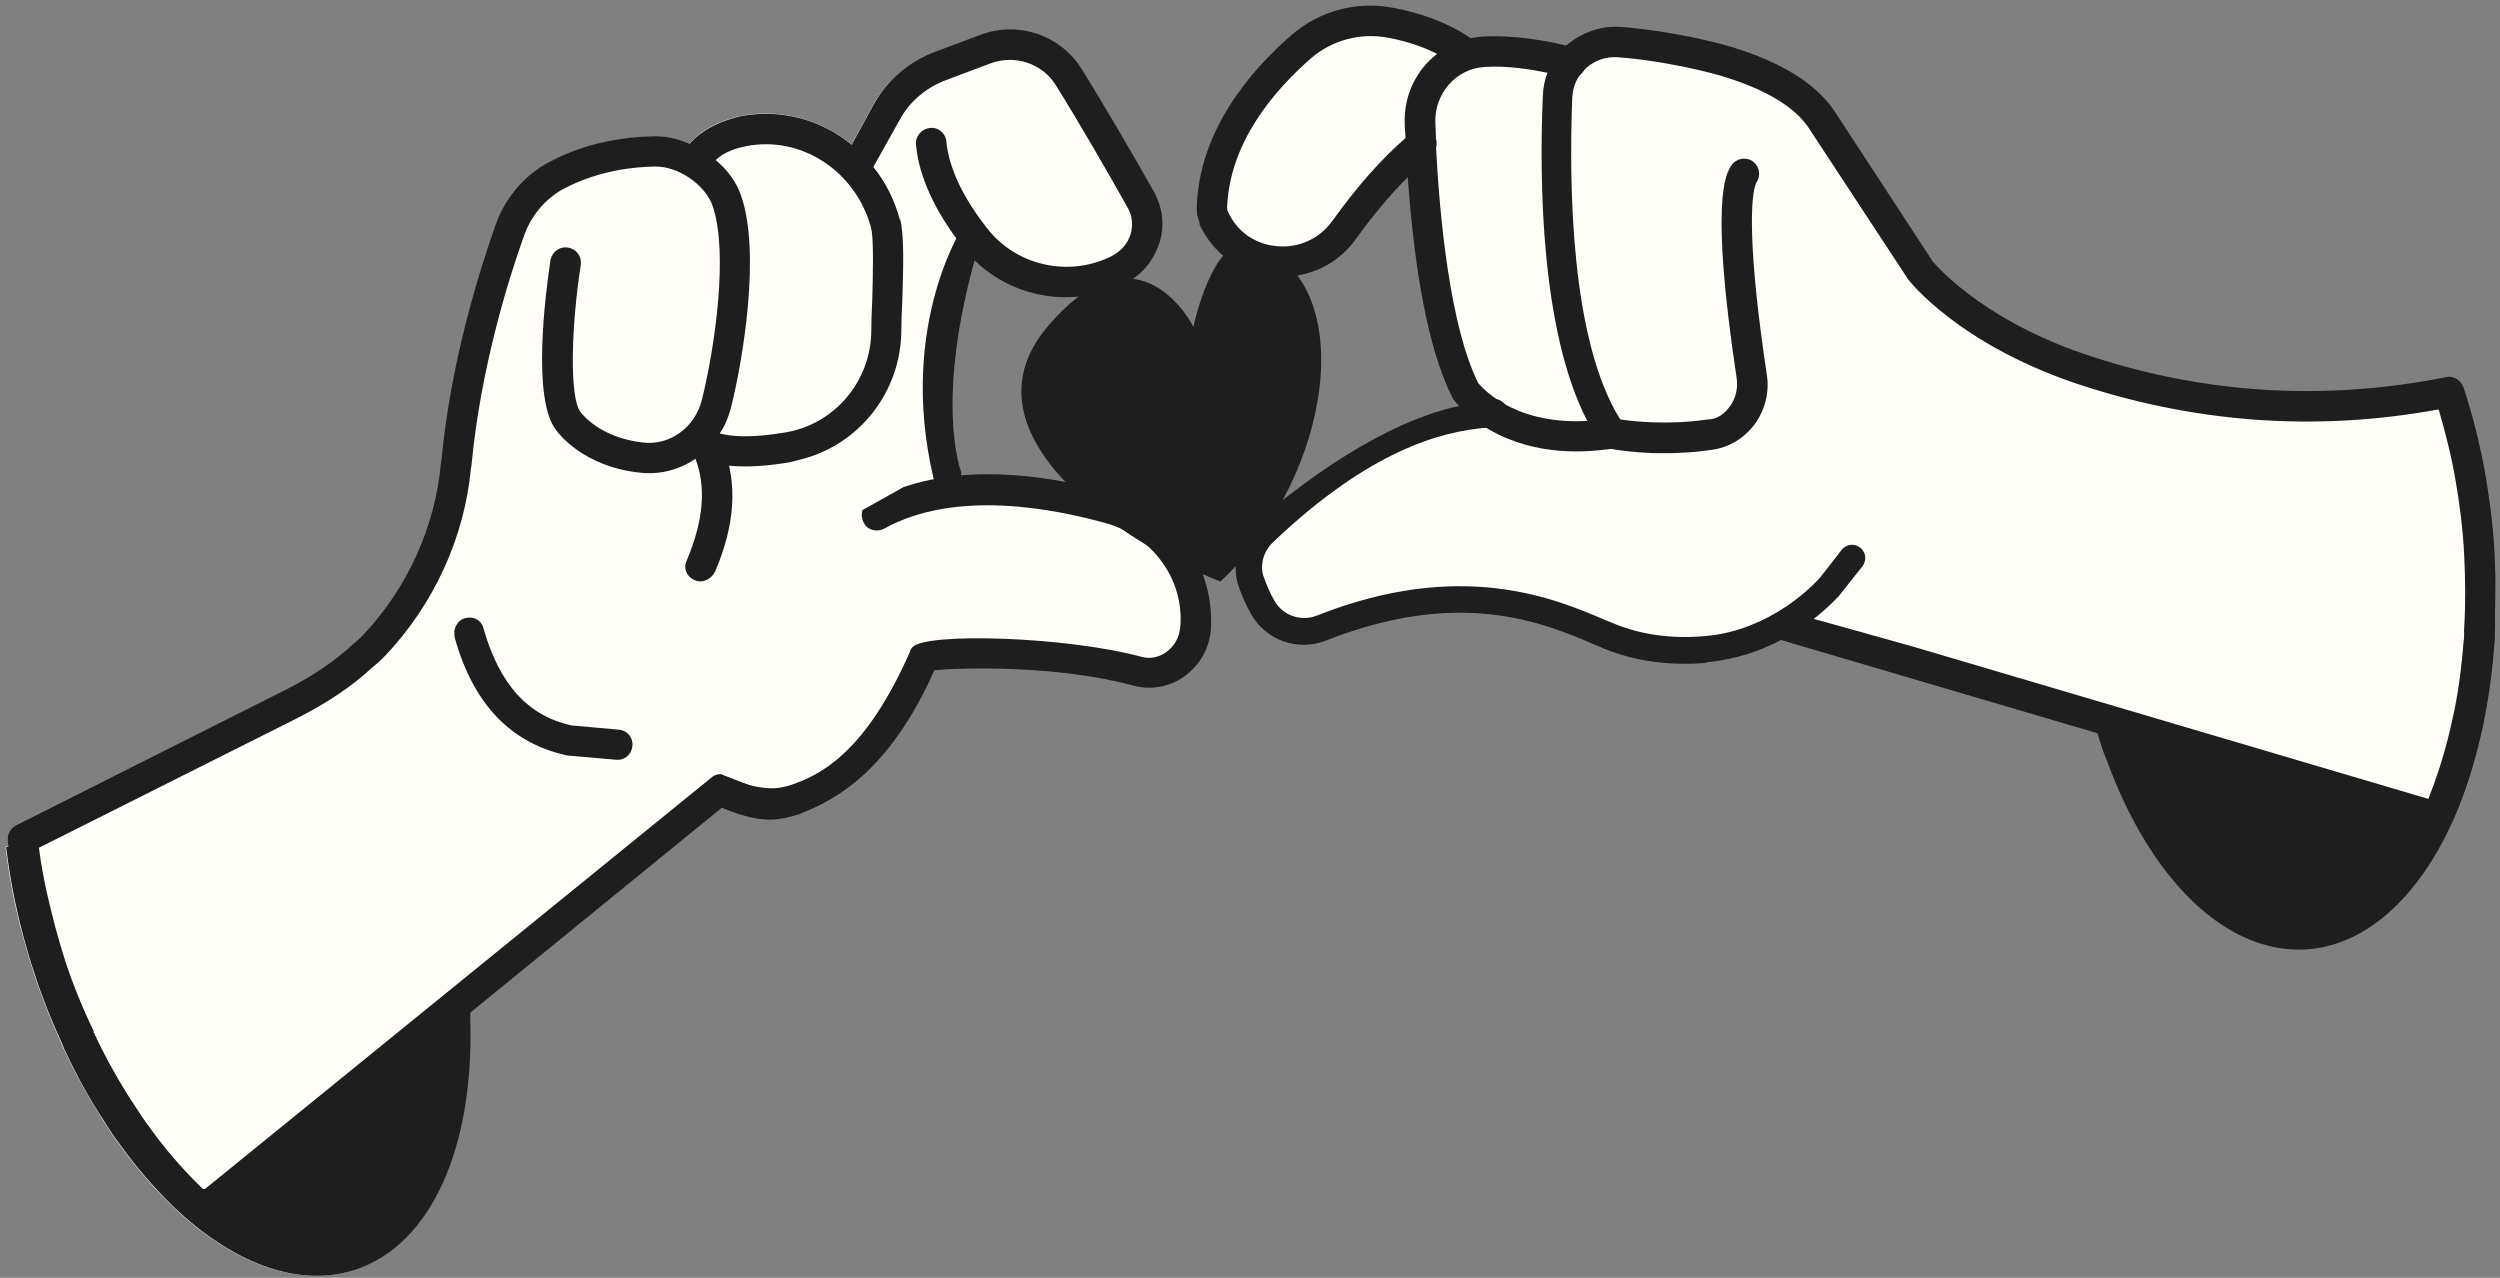
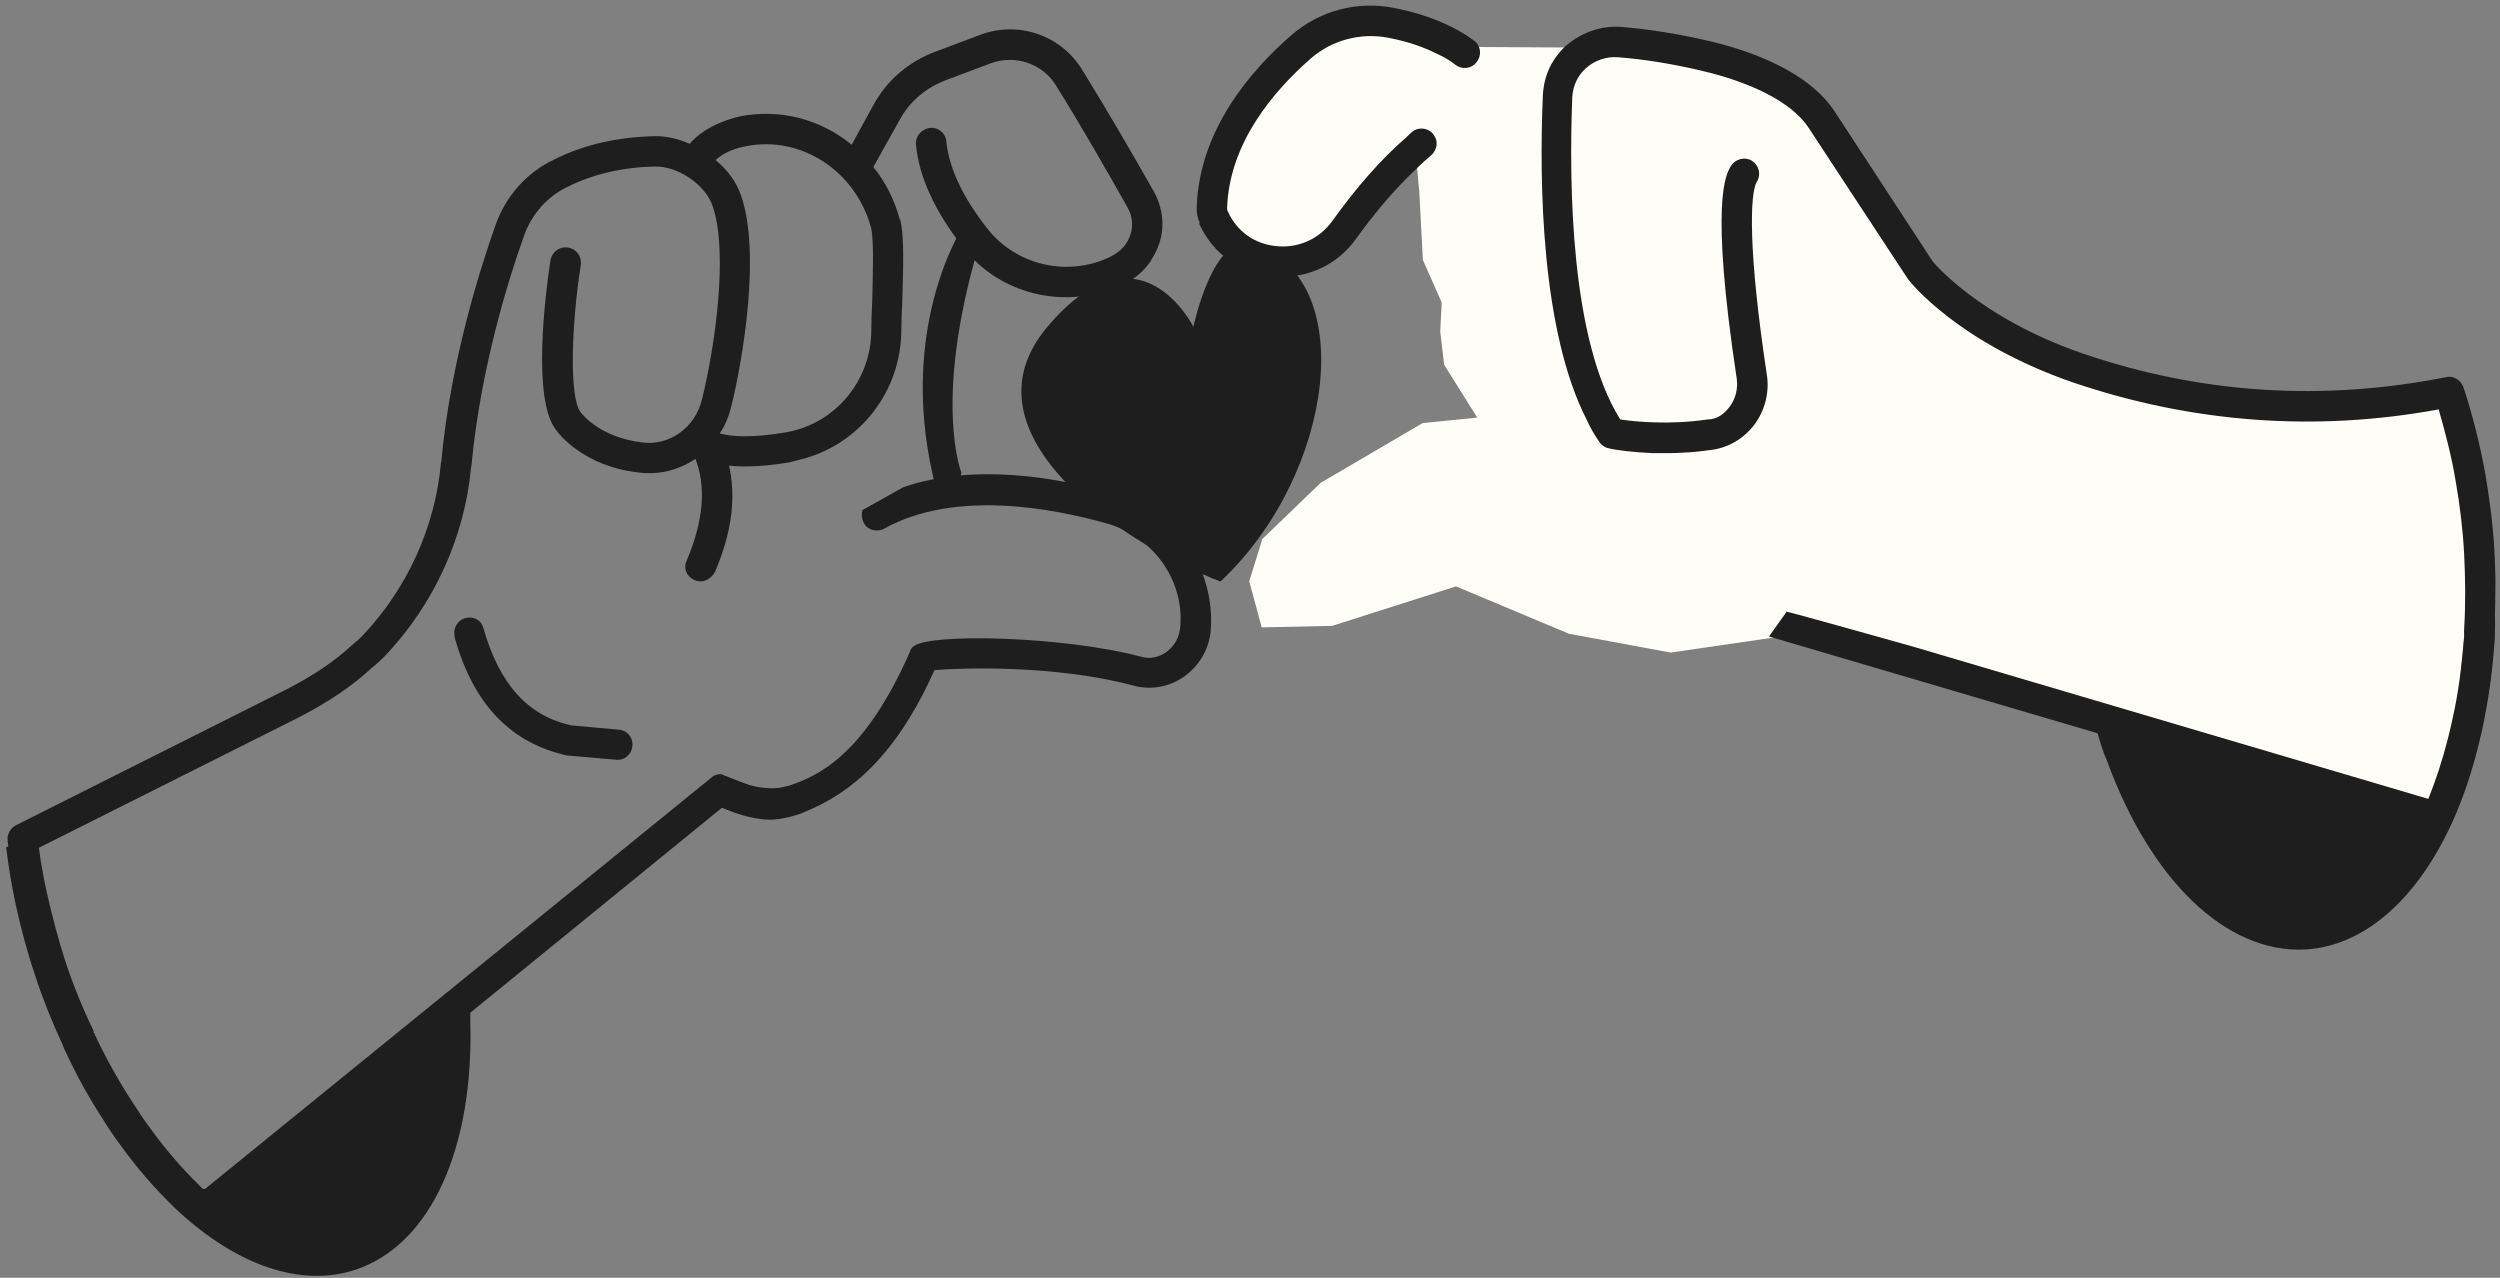
<svg xmlns="http://www.w3.org/2000/svg" width="315" height="161" viewBox="0 0 315 161" fill="none">
  <rect x="0" y="0" width="315" height="161" fill="#808080" stroke="none" />
  <g clip-path="url(#clip0_4786_10879)">
    <g clip-path="url(#clip1_4786_10879)">
-       <path d="M136.293 8.898C133.616 4.5 128.222 2.664 123.441 4.461L117.742 6.603C114.376 7.866 111.622 10.237 109.939 13.374L107.3 18.193C103.436 15.057 98.311 13.603 93.185 14.636C89.399 15.516 87.524 17.275 86.874 18.117C85.459 17.505 83.967 17.16 82.475 17.199C77.847 17.313 73.601 18.27 69.891 20.144C66.449 21.75 63.733 24.81 62.471 28.521C60.443 34.258 56.848 45.733 55.7 58.011C55.7 58.088 55.624 58.356 55.624 58.47C54.897 66.465 51.378 74.153 45.87 80.005C45.488 80.426 45.067 80.808 44.531 81.229C42.236 83.371 39.444 85.246 35.963 87.005L1.997 103.988C1.309 104.37 0.85 105.135 0.965 105.939C0.965 106.168 1.041 106.398 1.041 106.627L0.697 106.704C0.965 108.999 1.347 111.332 1.844 113.704C2.495 116.725 3.336 119.785 4.331 122.845C5.363 125.905 6.549 128.927 7.85 131.719C7.85 131.796 7.85 131.872 7.926 131.949C7.926 132.102 8.079 132.178 8.117 132.331C9.571 135.468 11.216 138.375 12.937 141.091C13.625 142.2 14.352 143.271 15.117 144.304C17.144 147.134 19.325 149.62 21.543 151.801C21.849 152.107 22.155 152.413 22.461 152.68C29.729 159.336 37.723 162.281 44.723 159.986C54.4 156.735 59.64 144.342 59.181 128.659C59.181 128.353 59.181 128.009 59.181 127.627L91.349 101.425L102.748 98.977L115.026 89.529L115.829 83.257H128.031L140.577 82.874L146.276 84.939L150.599 79.508L148.457 70.634L141.992 65.47L134.342 62.142L126.807 60.536L120.075 60.995L118.316 54.416L119.081 41.64L120.687 32.958L122.217 29.439L125.162 33.187L131.053 35.214L140.08 35.52L143.828 29.4L143.14 23.395L138.55 14.865L136.217 8.86L136.293 8.898Z" fill="#FFFDF7" />
      <path d="M59.066 125.255C59.143 126.02 59.219 126.823 59.258 127.626C59.258 127.971 59.258 128.315 59.258 128.659C59.717 144.342 54.476 156.735 44.799 159.986C37.799 162.281 29.805 159.336 22.538 152.68C22.232 152.413 21.926 152.107 21.62 151.801C19.401 149.62 17.221 147.134 15.194 144.304C14.429 143.271 13.702 142.238 13.013 141.091C11.254 138.413 9.647 135.506 8.194 132.37C8.194 132.37 8.041 132.102 8.003 131.949C7.964 131.872 7.926 131.796 7.926 131.719C6.626 128.927 5.402 125.905 4.407 122.845C3.374 119.785 2.571 116.725 1.921 113.703C1.424 111.332 1.041 108.999 0.773 106.742L1.118 106.665L2.954 105.939C3.221 108.119 3.604 110.376 4.063 112.671C4.713 115.692 5.555 118.752 6.549 121.812C7.582 124.872 8.768 127.894 10.068 130.687C10.068 130.763 10.068 130.84 10.145 130.916C10.145 131.069 10.298 131.146 10.336 131.299C11.789 134.435 13.434 137.342 15.155 140.058C15.844 141.167 16.571 142.238 17.336 143.271C19.363 146.101 21.543 148.588 23.762 150.768C24.068 151.074 24.374 151.38 24.68 151.648C25.253 151.724 25.865 151.762 26.439 151.801L59.066 125.293V125.255Z" fill="#1E1E1E" />
      <path d="M91.043 97.562C90.508 97.486 90.011 97.638 89.628 97.983L25.827 149.812C25.827 149.812 25.636 149.812 25.521 149.773C25.368 149.659 25.253 149.506 25.1 149.353C22.843 147.134 20.74 144.686 18.904 142.123C18.139 141.129 17.488 140.096 16.762 138.987C15.079 136.424 13.472 133.555 12.172 130.84C12.133 130.648 12.095 130.61 11.98 130.457C11.98 130.304 11.789 130.075 11.789 130.075V129.883C10.45 127.129 9.265 124.222 8.27 121.239C7.352 118.408 6.549 115.348 5.86 112.288C5.478 110.491 5.134 108.693 4.904 106.818L37.608 90.409C41.395 88.459 44.455 86.393 46.903 84.098C47.515 83.639 48.05 83.103 48.547 82.606C54.706 76.104 58.531 67.65 59.334 59.044C59.334 58.968 59.411 58.662 59.411 58.585C60.558 46.422 64.039 35.253 66.028 29.706C66.984 26.991 68.973 24.734 71.498 23.548C74.711 21.942 78.459 21.062 82.514 20.985C85.421 20.909 88.863 23.28 89.781 25.92C91.808 31.772 90.087 43.744 88.442 50.361C87.563 53.88 84.388 56.175 80.984 55.755C75.629 55.143 73.372 52.197 73.181 51.968C71.689 50.17 71.995 40.914 73.181 33.378C73.334 32.307 72.607 31.351 71.574 31.198C70.503 31.007 69.547 31.734 69.356 32.805C68.744 36.897 66.946 50.514 70.159 54.301C70.274 54.492 73.448 58.776 80.525 59.541C83.24 59.886 85.88 59.121 87.983 57.552C89.093 56.749 90.011 55.755 90.737 54.531C91.388 53.574 91.808 52.503 92.114 51.318C93.644 45.198 95.863 31.772 93.377 24.657C92.803 22.936 91.617 21.33 90.087 20.106C89.093 19.264 87.983 18.576 86.798 18.078C85.382 17.466 83.891 17.122 82.399 17.16C77.771 17.275 73.525 18.231 69.815 20.106C66.372 21.712 63.656 24.772 62.394 28.482C60.367 34.22 56.771 45.695 55.624 57.973C55.624 58.05 55.547 58.317 55.547 58.432C54.821 66.426 51.302 74.115 45.794 79.967C45.411 80.388 44.99 80.77 44.455 81.191C42.16 83.333 39.367 85.207 35.887 86.967L1.997 103.988C1.309 104.37 0.85 105.135 0.964 105.939C0.964 106.168 1.041 106.398 1.041 106.627C1.309 108.808 1.691 110.988 2.15 113.092C2.839 116.305 3.68 119.441 4.675 122.425C5.707 125.561 6.931 128.621 8.155 131.146C8.155 131.26 8.232 131.413 8.308 131.528C8.347 131.719 8.423 131.834 8.423 131.834C8.423 131.834 8.461 132.064 8.538 132.14C10.03 135.315 11.713 138.337 13.472 141.052C14.199 142.2 14.964 143.271 15.729 144.38C17.718 147.134 19.936 149.735 22.346 152.107C22.652 152.451 22.997 152.719 23.341 153.063C23.647 153.331 24.029 153.522 24.45 153.56C25.024 153.637 25.636 153.675 26.248 153.713C26.439 153.713 26.63 153.713 26.86 153.713C27.128 153.637 27.357 153.522 27.587 153.331L59.181 127.665L91.349 101.463L94.715 99.054L90.967 97.6L91.043 97.562Z" fill="#1E1E1E" />
      <path d="M113.42 27.641C113.917 29.515 113.84 33.302 113.687 38.007C113.611 39.345 113.573 40.646 113.573 41.487C113.573 49.405 108.218 56.137 100.721 57.935L99.535 58.241C94.295 59.121 90.47 58.891 88.022 57.667C87.065 57.132 86.721 55.984 87.218 55.028C87.716 54.072 88.825 53.727 89.781 54.263C90.011 54.416 90.355 54.531 90.814 54.645C92.191 54.99 94.639 55.219 98.923 54.492C105.196 53.46 109.786 47.99 109.786 41.564C109.786 40.608 109.824 39.345 109.901 37.93C109.977 34.832 110.13 30.165 109.748 28.674C107.797 21.521 100.912 17.046 93.989 18.423C91.77 18.843 90.623 19.723 90.164 20.182C89.934 20.412 89.819 20.565 89.819 20.565C89.246 21.406 88.098 21.712 87.18 21.177C86.3 20.603 86.033 19.494 86.568 18.614C86.568 18.614 86.721 18.384 86.874 18.155C87.524 17.313 89.399 15.592 93.185 14.674C98.311 13.641 103.436 15.057 107.3 18.231C108.332 19.035 109.25 19.991 110.054 21.062C111.584 22.936 112.731 25.231 113.381 27.679L113.42 27.641Z" fill="#1E1E1E" />
      <path d="M146.047 30.701C145.817 31.428 145.511 32.078 145.091 32.69C144.976 32.958 144.823 33.149 144.632 33.379C143.867 34.335 142.949 35.138 141.801 35.673C141.801 35.673 141.725 35.673 141.686 35.75C140.692 36.171 139.736 36.592 138.665 36.821C138.512 36.898 138.359 36.936 138.244 36.974C131.971 38.504 125.315 36.285 121.337 31.16C117.818 26.646 115.791 22.324 115.409 18.193C115.332 17.16 116.135 16.242 117.13 16.128C118.201 15.975 119.157 16.778 119.234 17.811C119.578 21.177 121.299 24.849 124.397 28.788C128.031 33.455 134.572 34.947 139.927 32.346C141.266 31.657 142.069 30.739 142.451 29.515C142.796 28.368 142.681 27.144 142.031 26.073C139.544 21.636 135.949 15.401 133.08 10.811C131.397 8.019 127.916 6.833 124.818 7.98L119.119 10.122C116.633 11.079 114.567 12.838 113.343 15.133L110.092 20.947L109.977 21.215C109.48 22.171 108.332 22.477 107.414 21.942C106.458 21.444 106.152 20.297 106.688 19.379L107.376 18.117L110.015 13.297C111.698 10.161 114.452 7.789 117.818 6.527L123.518 4.385C128.299 2.587 133.692 4.423 136.37 8.822C139.238 13.45 142.872 19.685 145.397 24.16C146.506 26.187 146.774 28.482 146.085 30.625L146.047 30.701Z" fill="#1E1E1E" />
      <path d="M91.12 56.29C92.956 60.919 92.612 66.121 90.126 71.973C90.011 72.202 89.896 72.394 89.705 72.585C89.131 73.197 88.29 73.426 87.563 73.12C86.568 72.7 86.071 71.705 86.492 70.711C88.672 65.585 89.016 61.301 87.563 57.629C87.065 56.405 91.12 56.29 91.12 56.29Z" fill="#1E1E1E" />
      <path d="M108.677 64.246C108.447 65.011 108.677 65.853 109.212 66.388C109.862 66.924 110.704 66.962 111.392 66.618C120.381 61.607 132.851 64.093 139.506 65.968C145.32 67.65 149.183 73.082 148.724 78.896C148.61 80.388 147.921 81.459 146.927 82.186C145.97 82.836 144.899 83.065 143.828 82.759C134.151 80.158 116.633 79.699 114.988 81.535C114.835 81.688 114.682 81.918 114.644 82.147C108.906 95.152 103.13 97.753 99.458 98.977L98.846 99.13C95.825 99.933 91.808 97.983 91.732 97.945C90.814 97.447 89.666 97.753 89.131 98.671C88.748 99.36 88.825 100.163 89.246 100.737C89.399 100.966 89.59 101.119 89.819 101.234C89.934 101.311 94.18 103.491 97.546 103.261C98.426 103.185 99.42 102.994 100.491 102.649C100.797 102.573 101.103 102.42 101.371 102.305C107.338 99.933 112.999 95.037 117.742 84.442C120.955 84.136 133.08 83.754 142.834 86.393C144.976 86.967 147.271 86.584 149.145 85.284C151.096 83.907 152.32 81.841 152.549 79.508C153.161 71.552 148.151 64.476 140.615 62.257C133.042 60.077 122.714 58.356 113.84 61.377L108.715 64.246H108.677Z" fill="#1E1E1E" />
      <path d="M57.23 79.623C57.307 78.82 57.842 78.093 58.569 77.902C59.602 77.596 60.635 78.093 60.902 79.126C62.93 86.24 66.525 90.218 72.033 91.404L77.962 91.939C79.033 92.016 79.798 92.934 79.683 94.005C79.568 95.076 78.689 95.841 77.618 95.726L71.459 95.191C64.307 93.622 59.64 88.688 57.307 80.388C57.269 80.158 57.23 79.929 57.269 79.661L57.23 79.623Z" fill="#1E1E1E" />
      <path d="M121.146 59.58C121.146 59.58 117.551 50.744 123.212 31.351C126.922 29.018 121.223 28.75 121.223 28.75C121.223 28.75 112.655 41.947 118.048 61.951C121.031 63.481 121.108 59.58 121.108 59.58H121.146Z" fill="#1E1E1E" />
      <path d="M157.407 73.235L158.976 79.049L167.85 78.858L183.456 73.885L197.685 79.853L210.498 82.224L225.454 80.044L305.55 102.535L308.686 98.786L311.938 65.317L308.648 50.056L293.348 51.241L267.759 48.296L247.869 41.679L232.339 19.991L225.11 10.735L215.127 5.15L203.537 5.38L198.45 5.992L185.1 5.915L170.642 1.861L162.036 8.057L155.189 19.494L152.817 27.871L158.134 32.728L163.26 33.417L169.188 29.668L175.614 22.477L178.483 20.374L178.827 24.122L179.286 32.767L181.658 38.122L181.467 41.755L181.964 45.963L186.133 52.618L179.248 53.307L166.396 60.842L159.052 67.918L157.407 73.235Z" fill="#FFFDF7" />
      <path d="M263.628 90.142C263.857 90.868 264.049 91.633 264.278 92.322C264.622 93.584 265.005 94.77 265.502 95.917C270.895 110.644 280.343 120.206 290.556 119.632C298.206 119.135 304.785 112.939 309.069 103.414C310.331 100.584 311.402 97.447 312.244 94.081C312.55 92.819 312.856 91.595 313.085 90.295C313.697 87.158 314.118 83.83 314.347 80.426C314.347 80.426 314.347 80.12 314.347 79.967C314.347 79.891 314.347 79.814 314.347 79.738C314.424 78.667 314.347 77.557 314.347 76.448C314.386 75.415 314.386 74.306 314.347 73.197C314.347 72.049 314.271 70.825 314.233 69.64C314.156 68.607 314.08 67.612 314.003 66.58C313.812 64.591 313.506 62.678 313.162 60.804C312.511 56.941 311.555 53.307 310.446 49.903L308.648 50.094C309.681 53.307 310.561 56.749 311.211 60.345C311.746 63.405 312.091 66.541 312.282 69.754C312.473 72.967 312.473 76.219 312.282 79.279C312.282 79.355 312.282 79.432 312.282 79.508C312.282 79.661 312.282 79.776 312.282 79.929C312.091 83.41 311.67 86.699 311.058 89.836C310.828 91.136 310.522 92.398 310.216 93.622C309.375 96.988 308.304 100.125 307.042 102.955L263.59 90.103L263.628 90.142Z" fill="#1E1E1E" />
      <path d="M225.072 77.06C225.339 77.06 241.022 81.459 241.251 81.535L305.971 100.661C306.927 98.251 307.768 95.726 308.419 93.125C308.725 91.939 308.992 90.754 309.26 89.453C309.872 86.431 310.255 83.219 310.484 80.197C310.484 80.005 310.484 79.929 310.484 79.776C310.484 79.623 310.446 79.47 310.484 79.317V79.164C310.675 76.104 310.637 72.968 310.484 69.869C310.331 66.809 309.949 63.673 309.413 60.613C308.916 57.629 308.151 54.607 307.271 51.586C291.665 54.454 276.174 53.269 261.18 48.181C246.798 43.209 240.754 35.635 240.41 35.176L227.979 16.243C225.186 11.882 217.957 9.702 213.864 8.784C210.307 7.981 206.941 7.445 203.881 7.216C202.389 7.101 200.936 7.598 199.827 8.593C198.756 9.549 198.182 10.849 198.105 12.265C197.685 23.242 197.876 42.826 204.149 52.848C205.87 53.116 210.307 53.575 215.165 52.848C216.389 52.848 217.307 52.121 217.995 51.165C218.684 50.209 218.99 48.985 218.837 47.761C215.433 25.27 217.46 21.942 218.11 20.909C218.684 19.991 219.87 19.723 220.749 20.259C221.629 20.833 221.935 21.98 221.361 22.898C220.482 24.352 220.252 31.581 222.624 47.225C222.968 49.405 222.394 51.7 221.055 53.498C219.755 55.219 217.881 56.367 215.739 56.673C214.591 56.826 213.444 56.979 212.373 57.017C210.843 57.132 209.427 57.094 208.203 57.094C205.641 56.979 203.728 56.711 203.001 56.558C203.001 56.558 202.734 56.482 202.695 56.482C202.236 56.405 201.777 56.099 201.51 55.678C200.936 54.837 200.4 53.957 199.98 53.001C194.166 41.755 193.936 22.86 194.395 12.112C194.433 11.079 194.625 10.046 195.007 9.09C195.504 7.828 196.308 6.68 197.34 5.724C197.34 5.724 197.34 5.686 197.417 5.686C199.291 4.079 201.777 3.199 204.264 3.391C207.515 3.658 211.034 4.194 214.782 5.035C220.405 6.298 227.864 8.937 231.23 14.139L243.508 32.92C243.508 32.92 249.207 39.996 262.442 44.548C277.321 49.635 292.698 50.591 308.151 47.531C308.763 47.378 309.26 47.531 309.719 47.875C310.063 48.143 310.255 48.449 310.408 48.832C311.632 52.542 312.55 56.329 313.2 60.001C313.544 62.181 313.888 64.399 314.08 66.618C314.194 67.651 314.271 68.645 314.309 69.678C314.347 70.864 314.424 72.088 314.424 73.235C314.424 75.263 314.386 77.251 314.309 79.049C314.309 79.164 314.309 79.317 314.309 79.47V79.776C314.309 79.776 314.309 80.005 314.309 80.12C314.08 83.677 313.659 87.043 313.009 90.218C312.779 91.595 312.511 92.896 312.129 94.12C311.326 97.486 310.216 100.737 308.839 103.797C308.572 104.409 308.036 104.83 307.386 104.945C307.118 104.945 306.85 104.945 306.583 104.868L264.316 92.398L222.891 80.197L225.072 77.137V77.06Z" fill="#1E1E1E" />
-       <path d="M182.346 48.717C182.576 49.214 182.805 49.711 183.035 50.17C183.15 50.362 183.608 50.974 184.527 51.853C187.051 54.187 192.865 58.012 202.963 56.558H203.346C204.378 56.367 205.105 55.372 204.914 54.301C204.761 53.269 203.805 52.58 202.772 52.733H202.428C201.548 52.924 200.706 53.001 199.903 53.039C190.341 53.536 186.439 48.449 186.248 48.258C182.729 41.182 181.39 27.488 180.931 18.385C180.931 18.232 180.931 18.079 180.931 17.926C180.931 17.046 180.893 16.204 180.854 15.401C180.74 11.844 183.417 8.669 187.013 8.44C189.92 8.248 192.942 8.746 194.969 9.166C196.422 9.511 197.34 9.74 197.379 9.778C198.373 10.046 199.444 9.472 199.75 8.516C200.056 7.522 199.521 6.412 198.526 6.106C198.45 6.106 198.029 5.953 197.379 5.762C195.39 5.265 191.029 4.347 186.745 4.615C186.21 4.653 185.674 4.729 185.139 4.844C183.57 5.188 182.155 5.877 180.969 6.871C178.445 8.86 176.876 12.035 176.991 15.554C176.991 16.166 177.068 16.778 177.106 17.39C177.144 18.997 177.221 20.68 177.374 22.363C178.062 31.657 179.401 41.947 182.385 48.755L182.346 48.717Z" fill="#1E1E1E" />
      <path d="M151.096 28.177C152.817 31.963 156.222 34.411 160.238 34.832C161.271 34.909 162.227 34.909 163.183 34.756C166.205 34.335 168.959 32.728 170.833 30.127C172.975 27.144 175.155 24.543 177.374 22.324C178.368 21.33 179.325 20.412 180.319 19.57C180.702 19.264 180.931 18.767 181.008 18.308C181.008 18.155 181.008 18.002 181.008 17.849C180.969 17.505 180.778 17.161 180.549 16.855C179.86 16.051 178.636 15.975 177.871 16.663C177.642 16.855 177.412 17.084 177.183 17.314C174.008 20.068 170.948 23.548 167.85 27.871C166.205 30.127 163.566 31.313 160.773 31.007C158.058 30.739 155.839 29.133 154.73 26.685C154.615 26.494 154.615 26.341 154.615 26.226C154.883 17.964 160.544 11.385 165.249 7.292C167.888 5.035 171.483 4.079 174.964 4.768C177.642 5.265 179.631 6.068 181.008 6.757C182.538 7.445 183.303 8.095 183.341 8.134C184.144 8.784 185.368 8.707 186.018 7.866C186.707 7.063 186.63 5.877 185.827 5.188C185.789 5.188 185.559 4.997 185.177 4.729C183.915 3.85 180.816 2.014 175.729 1.019C171.063 0.063 166.32 1.325 162.762 4.385C157.522 8.937 151.134 16.396 150.79 26.035C150.752 26.723 150.867 27.45 151.173 28.1L151.096 28.177Z" fill="#1E1E1E" />
-       <path d="M214.974 83.448C216.771 83.295 218.569 82.912 220.29 82.377C224.536 81 228.476 78.514 231.689 75.109L234.175 71.973L234.672 71.361C234.94 70.978 235.055 70.519 235.017 70.099C234.978 69.716 234.749 69.296 234.366 68.99C233.64 68.416 232.607 68.569 232.033 69.296L230.235 71.629L229.164 72.968C226.678 75.569 223.695 77.558 220.482 78.82C218.646 79.546 216.695 80.005 214.706 80.159C210.575 80.503 206.788 79.967 203.499 78.629L202.275 78.131C195.925 75.415 184.106 70.367 165.937 77.558C163.948 78.361 161.653 77.558 160.62 75.76C160.047 74.803 159.626 73.771 159.243 72.738C158.67 71.208 159.205 69.372 160.544 68.186C172.516 56.826 181.505 54.34 187.395 53.881C187.816 53.766 188.199 53.689 188.619 53.575C189.537 53.383 190.111 52.427 189.92 51.586C189.729 50.706 188.849 50.132 187.931 50.285C187.281 50.438 186.63 50.591 185.98 50.821C178.483 51.662 168.844 56.788 158.325 65.7C155.992 67.765 155.112 71.055 156.069 73.885C156.489 75.109 157.025 76.295 157.675 77.443C159.511 80.694 163.566 82.109 167.123 80.694C184.068 74 194.586 78.514 200.936 81.23L202.198 81.765C205.985 83.295 210.269 83.907 214.974 83.525V83.448Z" fill="#1E1E1E" />
      <path d="M153.774 73.273C142.375 68.913 120.381 54.913 131.971 41.181C143.561 27.45 150.369 41.181 150.369 41.181C150.369 41.181 152.856 29.247 157.79 30.739C171.407 34.87 168.194 59.771 153.774 73.273Z" fill="#1E1E1E" />
    </g>
  </g>
  <defs>
    <clipPath id="clip0_4786_10879">
      <rect width="313.65" height="160" fill="white" transform="translate(0.735 0.751)" />
    </clipPath>
    <clipPath id="clip1_4786_10879">
      <rect width="313.65" height="160" fill="white" transform="translate(0.735 0.751)" />
    </clipPath>
  </defs>
</svg>